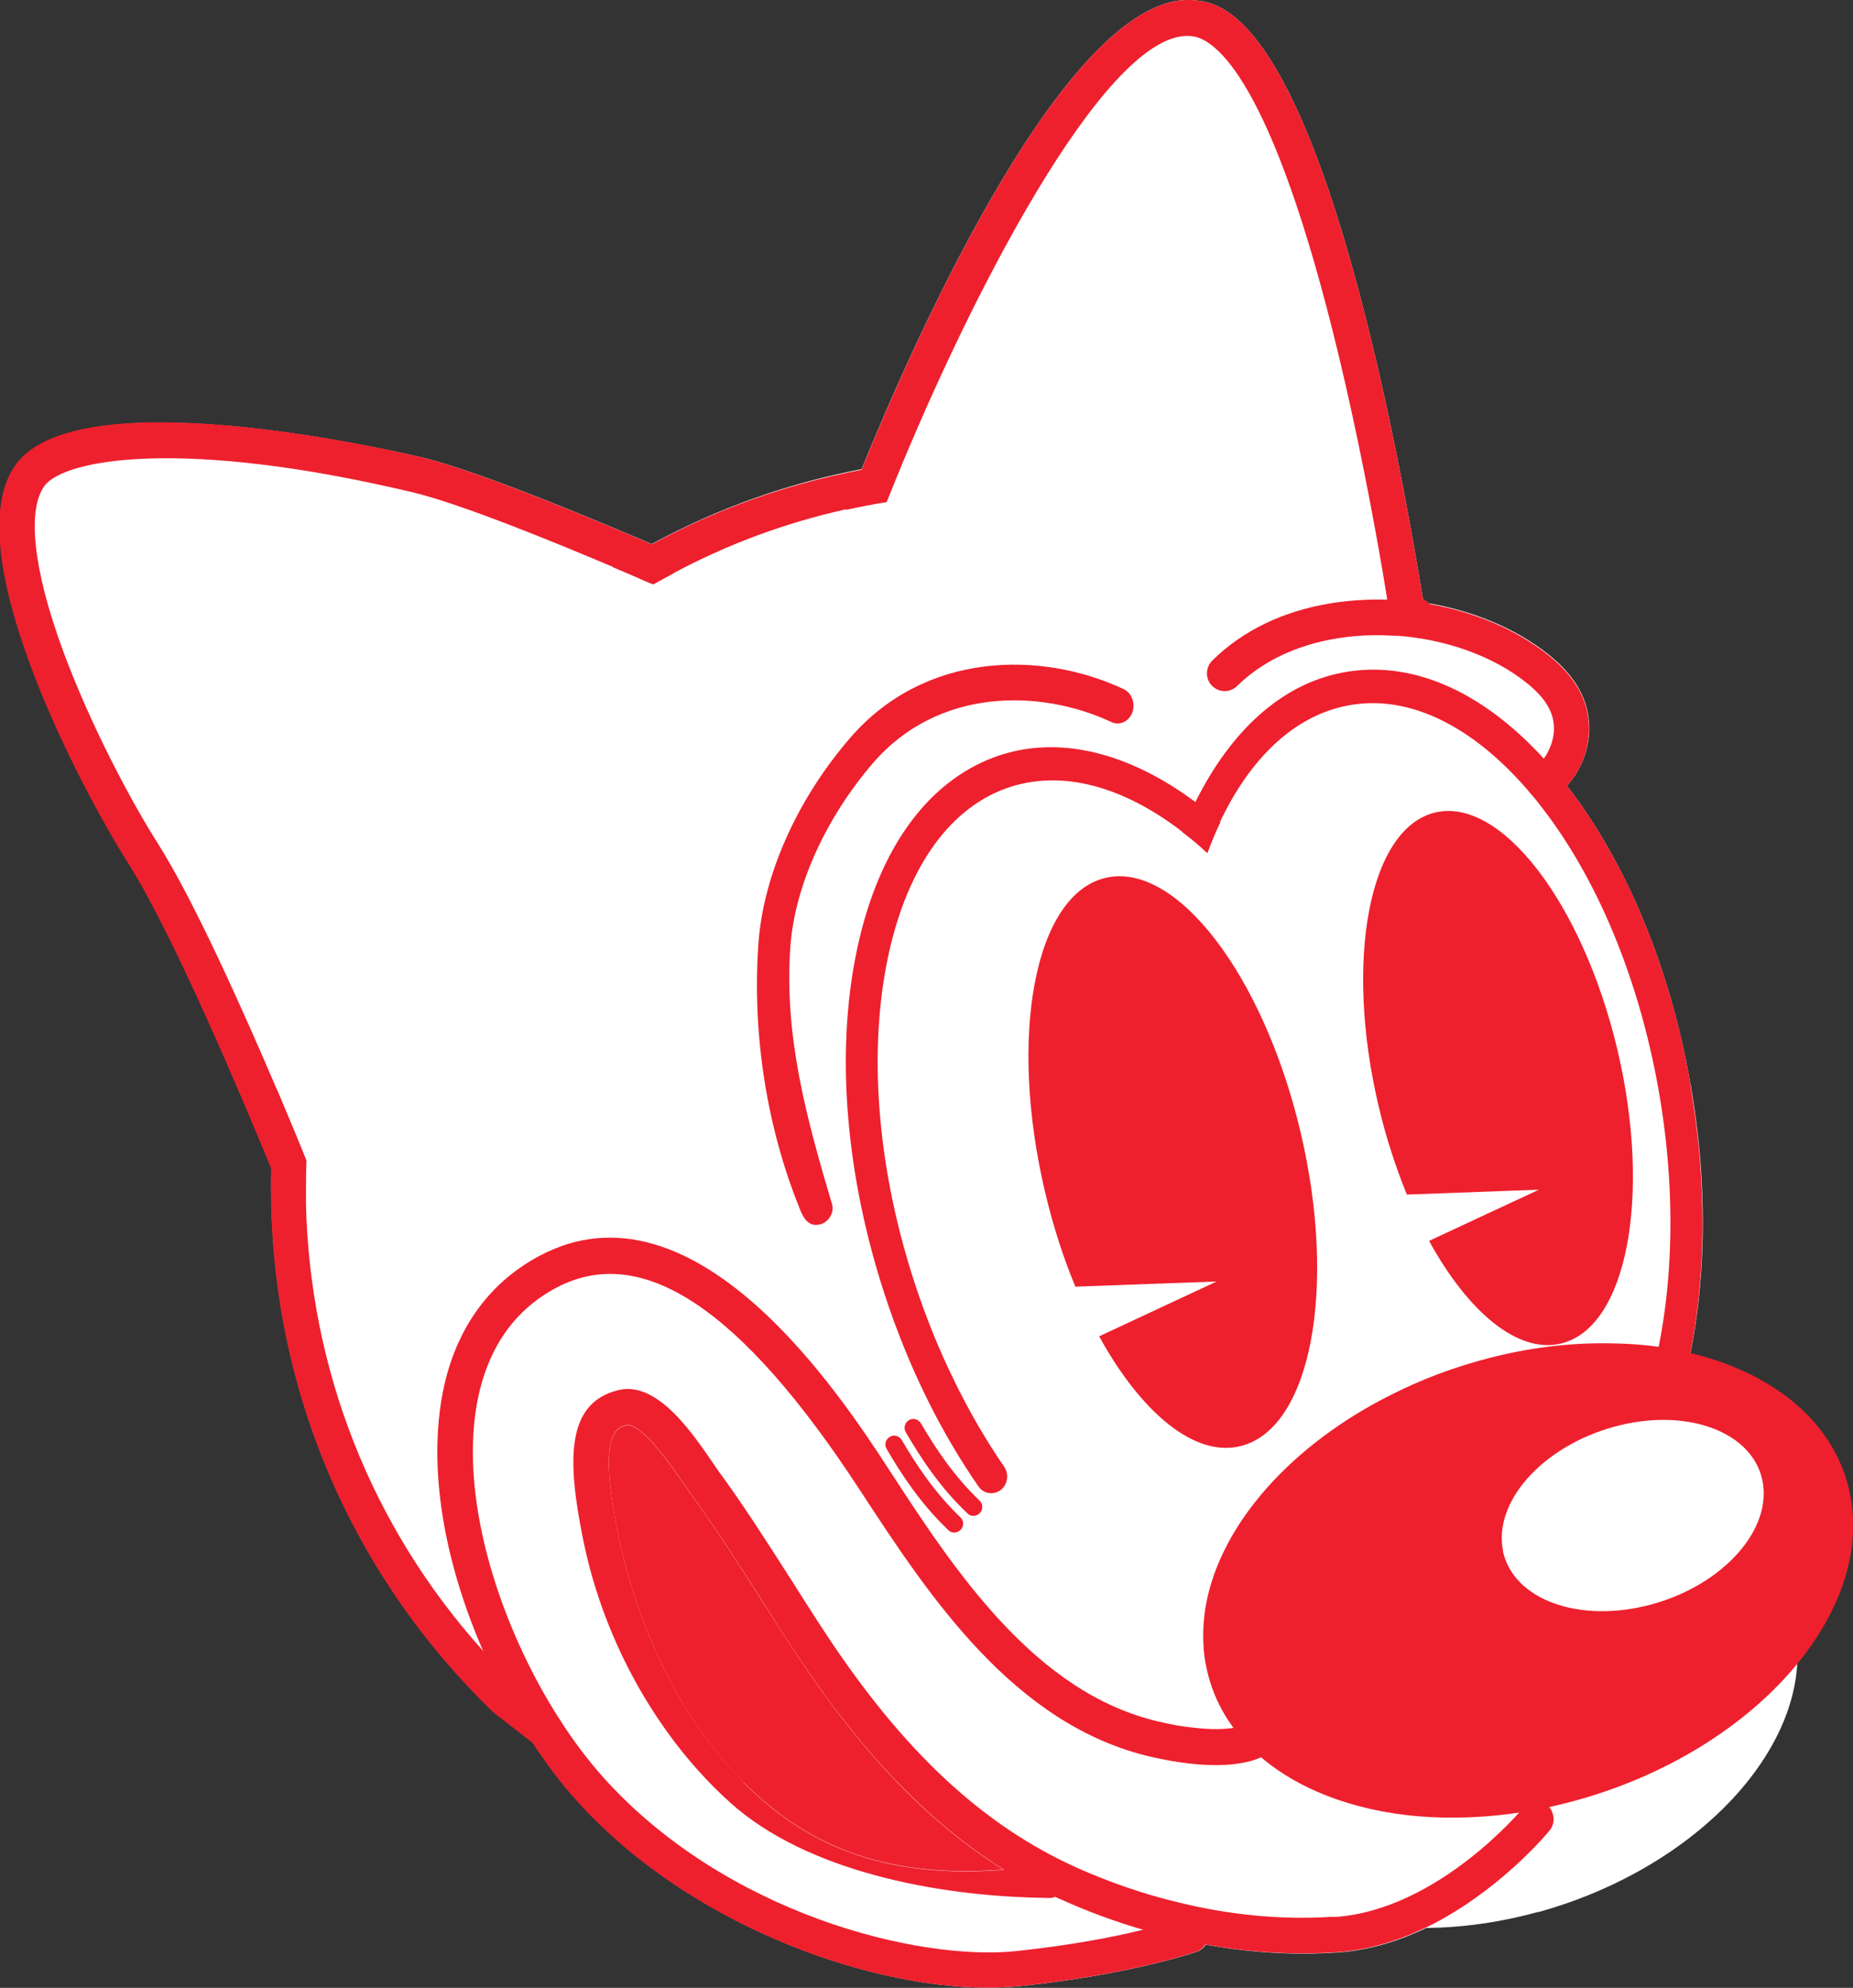
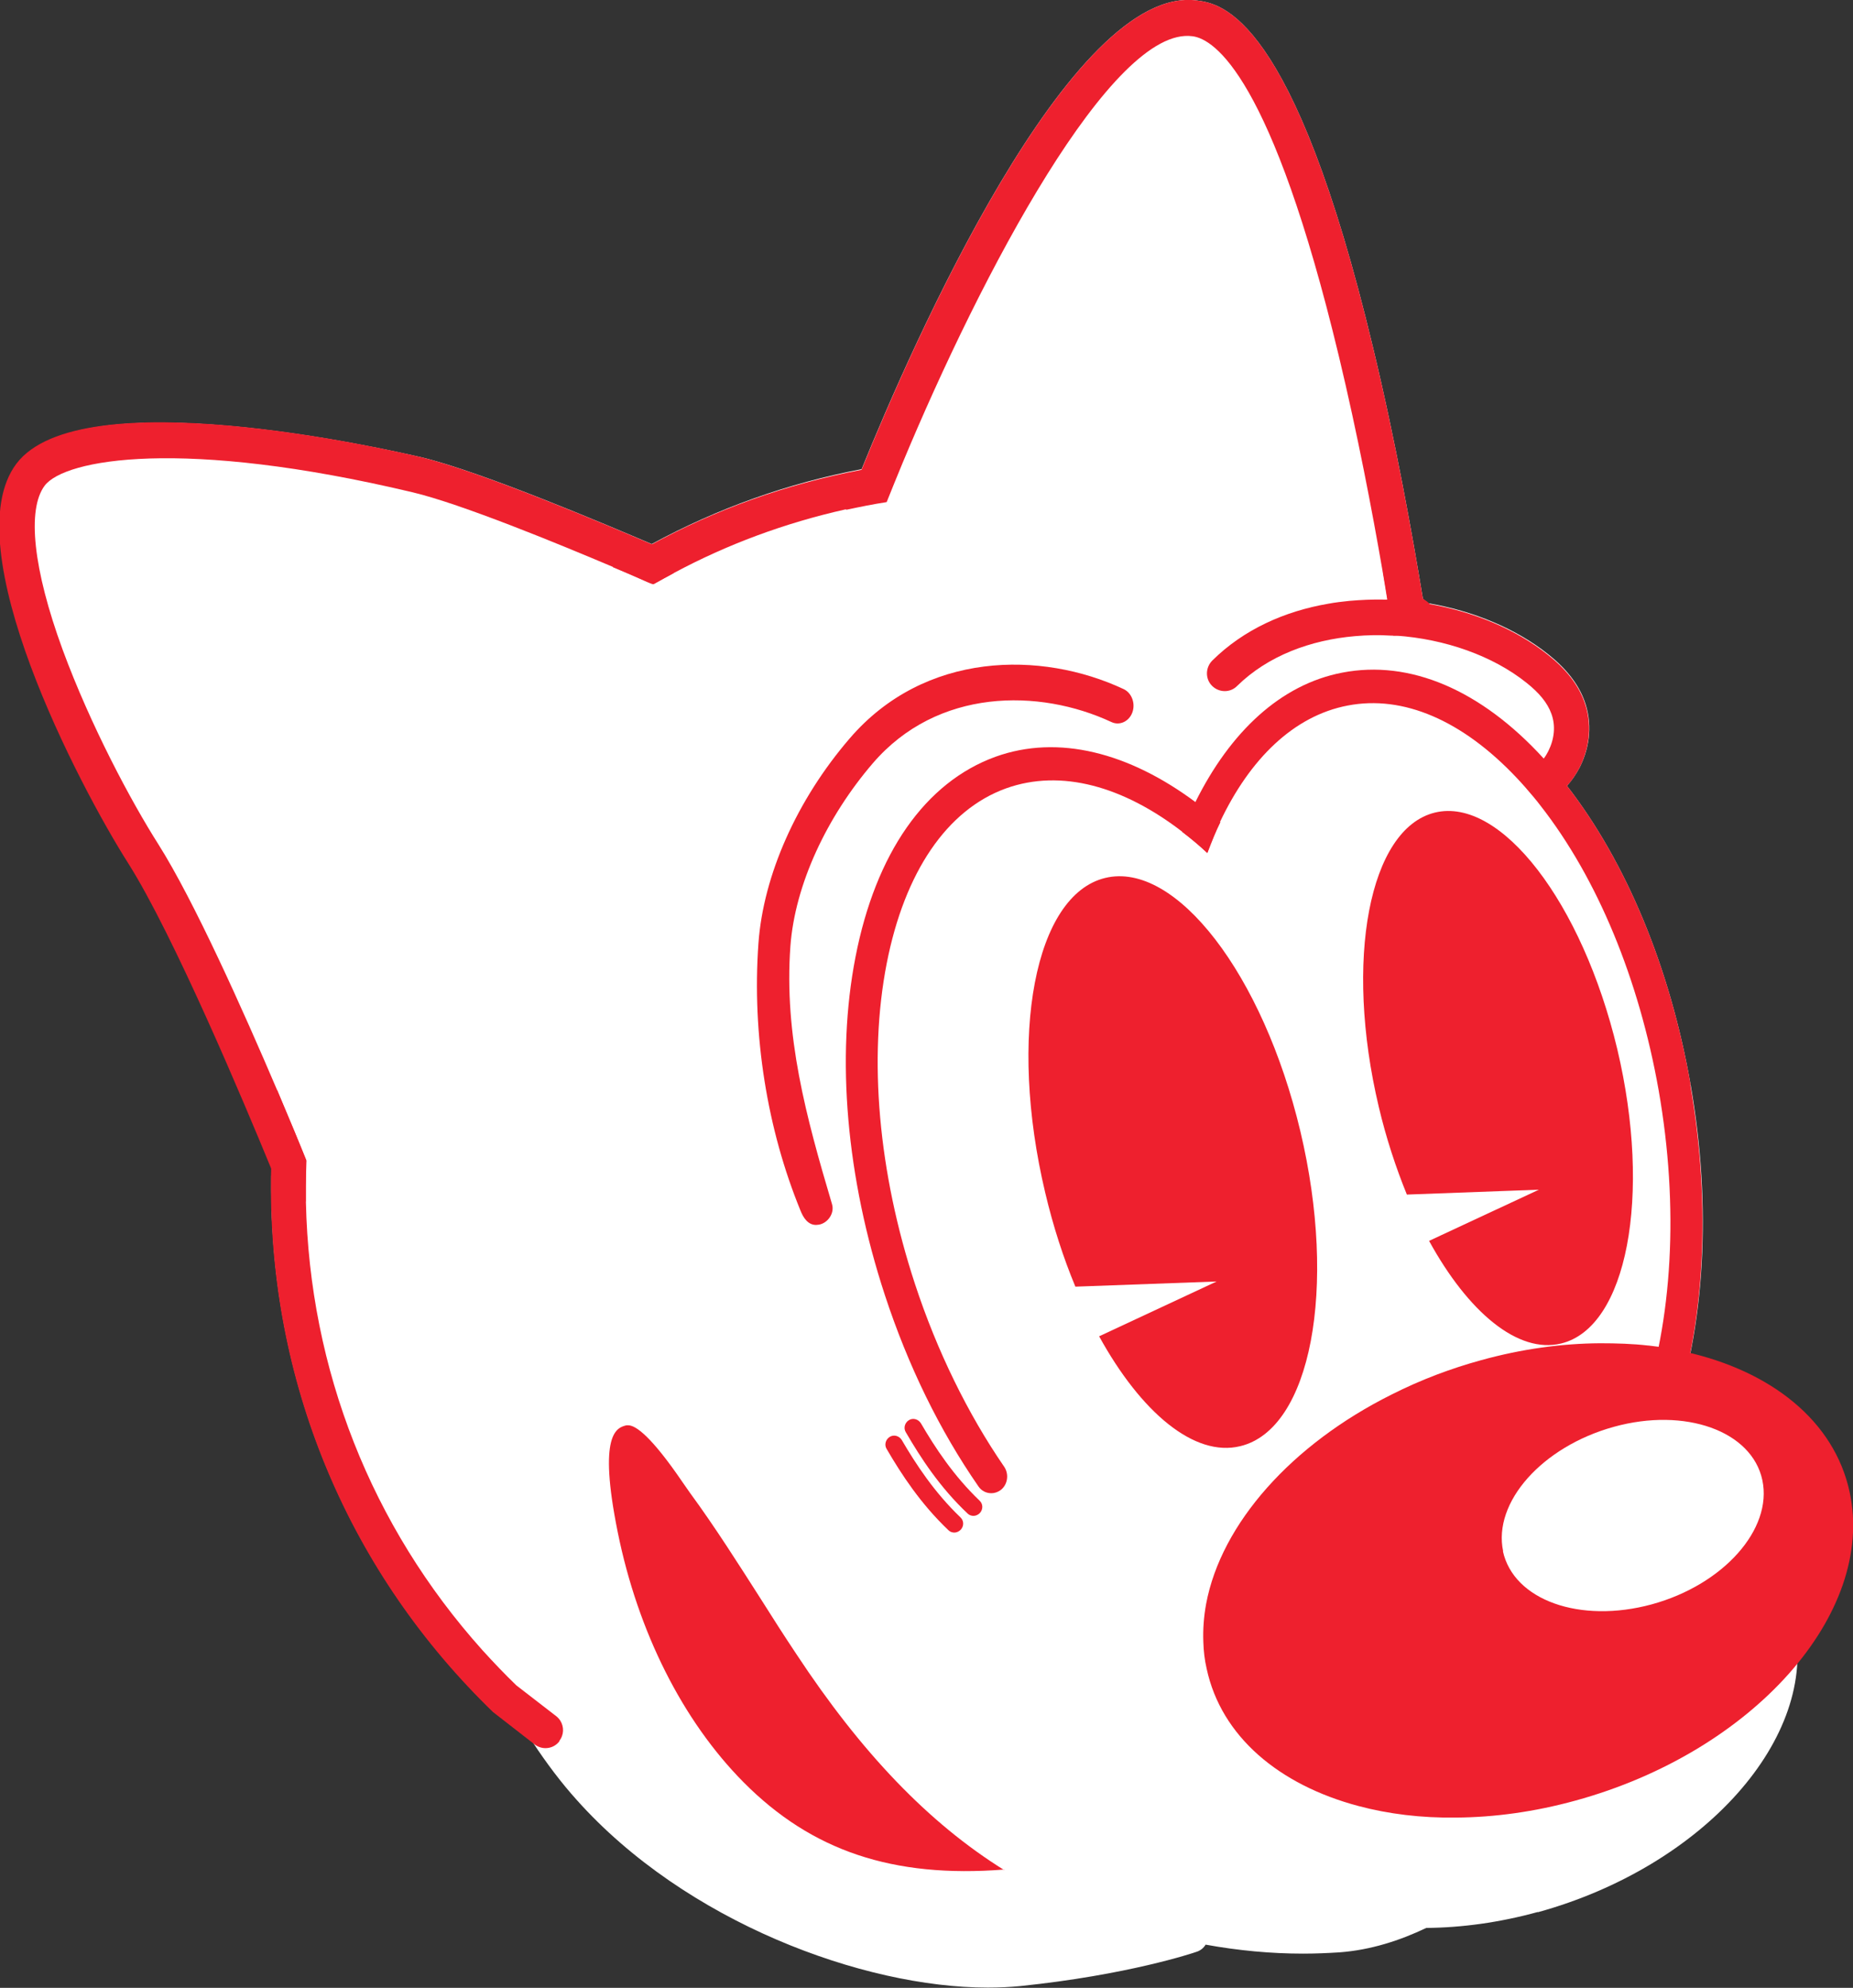
<svg xmlns="http://www.w3.org/2000/svg" width="55" height="59" viewBox="0 0 55 59" fill="none">
  <rect x="0" y="0" width="55" height="59" fill="#333333" stroke="none" />
  <g clip-path="url(#clip0_118_13011)">
    <path d="M45.646 56.748C44.509 57.061 43.387 57.213 42.334 57.221C41.553 57.595 40.681 57.878 39.756 57.946C39.4 57.969 39.036 57.984 38.672 57.984C37.725 57.984 36.755 57.893 35.785 57.717C35.724 57.817 35.633 57.893 35.512 57.931C35.428 57.962 33.473 58.618 30.282 58.947C29.978 58.977 29.652 58.992 29.319 58.992C25.62 58.992 20.352 57.045 17.115 53.419C16.668 52.923 16.228 52.343 15.811 51.709L14.644 50.8C10.415 46.708 8.072 41.211 8.05 35.31V35.203C8.05 35.012 8.05 34.829 8.057 34.638C7.276 32.737 5.184 27.767 3.835 25.629C2.38 23.339 -1.342 16.239 0.515 13.773C2.402 11.261 11.483 13.338 12.514 13.574C14.326 14.009 18.108 15.62 19.344 16.147C21.269 15.101 23.361 14.345 25.574 13.925C27.06 10.261 31.782 -0.496 35.534 0.015C36.239 0.114 38.384 0.405 40.757 10.329C41.432 13.131 41.932 15.933 42.235 17.773C42.273 17.811 42.318 17.842 42.356 17.872C42.364 17.88 42.379 17.895 42.387 17.903C43.736 18.132 45.002 18.659 45.957 19.422C46.495 19.85 46.851 20.308 47.033 20.812C47.261 21.445 47.208 22.14 46.889 22.774C46.783 22.972 46.662 23.156 46.51 23.324C48.276 25.599 49.572 28.729 50.179 32.187C50.816 35.814 50.611 39.387 49.61 42.25C49.353 42.998 49.042 43.685 48.686 44.288C51.066 44.815 52.832 46.197 53.256 48.189C53.984 51.564 50.573 55.396 45.646 56.755" fill="white" />
    <path d="M24.218 36.356C23.991 36.356 23.846 36.157 23.756 35.921C22.778 33.531 22.315 30.729 22.512 27.996C22.657 25.98 23.649 23.743 25.218 21.919C27.447 19.323 30.911 19.308 33.352 20.453C33.594 20.567 33.708 20.881 33.609 21.148C33.511 21.415 33.23 21.545 32.988 21.43C30.843 20.43 27.826 20.422 25.908 22.652C24.544 24.24 23.596 26.248 23.46 28.087C23.27 30.729 23.922 33.134 24.695 35.737C24.779 36.012 24.567 36.302 24.309 36.348C24.279 36.348 24.256 36.356 24.226 36.356" fill="#EE202E" />
    <path d="M46.889 22.774C46.783 22.973 46.662 23.163 46.51 23.324C46.48 23.362 46.442 23.4 46.404 23.431C46.215 23.629 45.987 23.797 45.752 23.919C45.684 23.828 45.608 23.736 45.532 23.645C45.373 23.446 45.206 23.263 45.04 23.087C45.055 23.079 45.07 23.072 45.093 23.064C45.358 22.965 45.6 22.789 45.775 22.568C45.79 22.545 45.805 22.53 45.82 22.515C45.873 22.446 45.919 22.369 45.957 22.293C46.139 21.927 46.177 21.537 46.048 21.186C45.934 20.866 45.691 20.568 45.305 20.262C44.312 19.468 42.895 18.965 41.431 18.865C41.401 18.865 41.371 18.865 41.341 18.865C41.325 18.865 41.295 18.865 41.28 18.865C40.931 18.842 40.575 18.85 40.219 18.881C38.9 18.995 37.634 19.461 36.717 20.362C36.512 20.568 36.179 20.56 35.974 20.354C35.769 20.148 35.777 19.812 35.982 19.606C36.914 18.682 38.134 18.14 39.423 17.919C39.627 17.88 39.832 17.858 40.044 17.835C40.393 17.804 40.742 17.789 41.09 17.796H41.098C41.098 17.796 41.136 17.796 41.159 17.796C41.523 17.804 41.886 17.842 42.243 17.896C42.288 17.896 42.334 17.911 42.379 17.919C43.728 18.148 44.994 18.674 45.949 19.438C46.487 19.865 46.844 20.323 47.026 20.827C47.253 21.461 47.2 22.156 46.882 22.789" fill="#EE202E" />
    <path d="M16.607 51.678C16.501 51.816 16.35 51.885 16.19 51.885C16.077 51.885 15.963 51.846 15.872 51.778L15.804 51.724L14.636 50.816C10.407 46.724 8.065 41.227 8.042 35.325V35.218C8.042 35.027 8.042 34.844 8.05 34.653C8.065 34.05 8.103 33.455 8.163 32.867C8.186 32.691 8.201 32.523 8.224 32.348C8.595 33.226 8.906 33.974 9.096 34.447C9.088 34.699 9.08 34.951 9.08 35.211C9.08 35.363 9.08 35.524 9.08 35.676C9.187 40.654 11.028 45.303 14.311 48.968C14.311 48.968 14.311 48.968 14.318 48.976C14.644 49.335 14.978 49.686 15.326 50.022L16.501 50.93C16.554 50.968 16.592 51.014 16.63 51.068C16.744 51.251 16.744 51.487 16.6 51.671" fill="#EE202E" />
    <path d="M26.772 13.75C26.613 14.139 26.453 14.521 26.309 14.888C25.9 14.949 25.498 15.033 25.104 15.117C23.3 15.521 21.587 16.155 19.995 17.01C19.798 17.117 19.594 17.224 19.397 17.338C19.359 17.338 19.328 17.323 19.291 17.308C19.275 17.308 18.851 17.109 18.191 16.834C18.517 16.628 18.858 16.422 19.2 16.239C19.245 16.216 19.283 16.193 19.321 16.17C21.238 15.124 23.338 14.368 25.552 13.948C25.953 13.872 26.355 13.811 26.764 13.758" fill="#EE202E" />
    <path d="M42.463 18.613C42.463 18.613 42.41 18.674 42.38 18.697C42.198 18.857 41.925 18.873 41.728 18.72C41.576 18.605 41.425 18.491 41.273 18.384C41.038 18.216 40.803 18.056 40.56 17.895C40.765 17.857 40.97 17.834 41.182 17.811C41.182 17.796 41.182 17.788 41.182 17.773C41.144 17.514 41.091 17.239 41.046 16.949C41.447 17.208 41.849 17.483 42.236 17.773C42.236 17.773 42.243 17.773 42.251 17.781C42.289 17.811 42.334 17.834 42.372 17.865C42.38 17.872 42.395 17.888 42.403 17.895C42.607 18.079 42.638 18.384 42.478 18.605" fill="#EE202E" />
    <path d="M28.894 44.991C28.834 44.991 28.765 44.968 28.72 44.922C27.894 44.143 27.325 43.265 26.886 42.509C26.81 42.387 26.855 42.227 26.977 42.151C27.098 42.074 27.257 42.12 27.333 42.242C27.757 42.968 28.303 43.8 29.076 44.54C29.182 44.639 29.182 44.8 29.084 44.907C29.031 44.96 28.963 44.991 28.894 44.991Z" fill="#EE202E" />
    <path d="M28.326 45.487C28.265 45.487 28.197 45.464 28.152 45.418C27.326 44.632 26.757 43.761 26.317 43.005C26.241 42.883 26.287 42.723 26.408 42.647C26.53 42.57 26.689 42.616 26.765 42.738C27.189 43.464 27.735 44.296 28.508 45.036C28.614 45.136 28.614 45.296 28.515 45.403C28.462 45.456 28.394 45.487 28.326 45.487Z" fill="#EE202E" />
-     <path d="M37.611 52.053C37.49 52.144 36.868 52.518 35.315 52.343C34.981 52.305 34.595 52.243 34.17 52.144C30.077 51.198 27.56 47.342 25.529 44.235C22.004 38.83 19.048 36.867 16.501 38.226C15.228 38.906 14.44 40.074 14.152 41.685C13.636 44.617 14.894 48.38 16.638 51.075C17.032 51.686 17.456 52.243 17.888 52.732C21.534 56.809 27.265 58.214 30.168 57.908C31.752 57.74 33.033 57.496 33.897 57.282C34.701 57.091 35.156 56.939 35.163 56.939C35.436 56.847 35.739 56.992 35.83 57.267C35.883 57.427 35.853 57.595 35.769 57.718C35.709 57.817 35.618 57.893 35.497 57.931C35.413 57.962 33.458 58.618 30.266 58.947C29.963 58.977 29.637 58.992 29.304 58.992C25.605 58.992 20.337 57.046 17.1 53.427C16.653 52.931 16.213 52.35 15.796 51.709C15.251 50.877 14.75 49.953 14.326 48.968C13.28 46.563 12.704 43.853 13.113 41.486C13.447 39.562 14.447 38.112 16.001 37.28C20.632 34.798 24.976 41.448 26.401 43.639C28.318 46.586 30.714 50.251 34.398 51.098C34.776 51.19 35.102 51.243 35.391 51.274C36.573 51.419 37.005 51.175 37.013 51.175C37.248 51.007 37.566 51.06 37.733 51.297C37.899 51.533 37.839 51.869 37.604 52.045" fill="#EE202E" />
-     <path d="M45.949 53.595C45.722 53.412 45.396 53.442 45.206 53.664C45.184 53.694 42.705 56.664 39.666 56.893C39.65 56.893 39.635 56.893 39.62 56.893C39.582 56.893 39.537 56.893 39.499 56.893C38.043 56.985 36.505 56.84 34.981 56.465C33.958 56.221 32.934 55.87 31.949 55.427C29.167 54.175 26.802 51.969 24.506 48.48C24.157 47.953 23.816 47.411 23.475 46.876C22.793 45.808 22.088 44.701 21.322 43.655C21.269 43.586 21.208 43.487 21.133 43.38C20.511 42.479 19.48 40.96 18.328 41.265C16.812 41.654 16.827 43.311 17.305 45.678C17.941 48.839 19.624 51.671 21.694 53.519C23.937 55.526 27.78 56.282 30.979 56.328C31.062 56.328 31.244 56.351 31.312 56.297C31.381 56.328 31.449 56.359 31.525 56.389C32.298 56.74 33.094 57.03 33.897 57.267C34.026 57.305 34.147 57.343 34.269 57.374C34.761 57.511 35.262 57.626 35.762 57.71C36.732 57.886 37.702 57.977 38.65 57.977C39.014 57.977 39.377 57.962 39.734 57.939C40.666 57.87 41.53 57.588 42.311 57.214H42.319C44.456 56.175 45.919 54.427 45.995 54.328C46.177 54.106 46.146 53.77 45.926 53.58M22.073 52.892C20.261 51.068 18.934 48.434 18.336 45.472C17.737 42.517 18.313 42.364 18.593 42.296C18.608 42.296 18.624 42.296 18.646 42.296C18.866 42.296 19.328 42.616 20.268 43.998C20.352 44.12 20.42 44.22 20.481 44.304C21.231 45.327 21.921 46.418 22.596 47.472C22.937 48.014 23.278 48.556 23.634 49.083C25.567 52.014 27.56 54.091 29.804 55.496C26.499 55.755 24.089 54.938 22.073 52.908" fill="#EE202E" />
    <path d="M29.805 55.488C26.5 55.748 24.09 54.931 22.073 52.9C20.262 51.075 18.935 48.434 18.336 45.479C17.738 42.525 18.314 42.372 18.594 42.303C18.609 42.303 18.624 42.303 18.647 42.303C18.867 42.303 19.329 42.624 20.269 44.006C20.353 44.128 20.421 44.227 20.482 44.311C21.232 45.334 21.922 46.426 22.596 47.48C22.937 48.022 23.279 48.556 23.635 49.09C25.568 52.022 27.561 54.106 29.805 55.503" fill="#EE202E" />
    <path d="M19.996 17.01L19.397 17.338C19.397 17.338 19.329 17.315 19.291 17.3C19.276 17.3 18.851 17.101 18.192 16.826C16.607 16.154 13.697 14.956 12.249 14.612C5.412 12.986 1.925 13.627 1.326 14.414C0.796 15.124 0.985 16.895 1.857 19.277C2.691 21.544 3.903 23.804 4.699 25.056C5.761 26.736 7.223 30.004 8.216 32.332C8.588 33.21 8.899 33.958 9.088 34.432C9.081 34.684 9.073 34.936 9.073 35.195C9.073 35.348 9.073 35.508 9.073 35.661C9.058 35.669 9.043 35.676 9.02 35.684C8.959 35.714 8.891 35.722 8.823 35.722C8.618 35.722 8.421 35.6 8.338 35.394C8.338 35.378 8.224 35.096 8.027 34.63C7.246 32.729 5.154 27.751 3.805 25.621C2.35 23.331 -1.365 16.231 0.485 13.765C2.372 11.253 11.453 13.322 12.484 13.566C14.296 14.002 18.085 15.613 19.313 16.139C19.533 16.238 19.67 16.292 19.7 16.307C19.958 16.422 20.087 16.72 19.98 16.979" fill="#EE202E" />
-     <path d="M42.493 20.247C42.41 20.377 42.281 20.468 42.122 20.491C42.099 20.491 42.076 20.491 42.046 20.491C41.856 20.491 41.697 20.392 41.599 20.239C41.909 20.216 42.205 20.216 42.493 20.239" fill="#EE202E" />
    <path d="M42.41 18.85C42.091 18.834 41.765 18.834 41.44 18.865C41.409 18.865 41.379 18.865 41.349 18.865C41.349 18.865 41.349 18.857 41.349 18.85C41.333 18.705 41.303 18.552 41.273 18.384C41.242 18.208 41.212 18.01 41.174 17.811C41.174 17.804 41.174 17.788 41.174 17.781C41.136 17.521 41.083 17.246 41.038 16.956C40.734 15.193 40.295 12.887 39.742 10.581C37.748 2.267 36.043 1.16 35.398 1.076C33.026 0.748 29.13 8.115 26.78 13.765C26.621 14.154 26.462 14.536 26.317 14.903C25.916 14.964 25.506 15.048 25.112 15.132C25.112 15.094 25.128 15.063 25.143 15.025C25.218 14.834 25.362 14.46 25.567 13.956C27.06 10.261 31.783 -0.496 35.535 0.015C36.24 0.114 38.385 0.405 40.757 10.329C41.432 13.131 41.932 15.933 42.235 17.773C42.235 17.811 42.243 17.85 42.251 17.88C42.296 18.178 42.342 18.453 42.379 18.697C42.387 18.75 42.395 18.796 42.402 18.85" fill="#EE202E" />
    <path d="M50.179 32.187C49.573 28.729 48.277 25.599 46.511 23.323C46.42 23.209 46.337 23.102 46.246 22.995C46.102 22.827 45.965 22.667 45.813 22.506C43.956 20.476 41.849 19.575 39.84 19.964C38.006 20.315 36.513 21.728 35.482 23.804C35.346 24.087 35.209 24.385 35.088 24.69C35.338 24.881 35.588 25.087 35.831 25.316C35.891 25.156 35.952 25.003 36.013 24.85C36.073 24.698 36.142 24.545 36.21 24.4C37.097 22.522 38.4 21.247 40 20.941C41.652 20.621 43.411 21.384 45.018 23.087C45.184 23.262 45.351 23.453 45.51 23.644C45.586 23.736 45.662 23.827 45.73 23.919C47.413 26.072 48.648 29.057 49.232 32.363C49.838 35.821 49.649 39.211 48.709 41.906C48.413 42.746 48.057 43.486 47.655 44.112C47.299 44.654 46.913 45.112 46.48 45.487C46.405 45.548 46.329 45.609 46.253 45.67C45.707 46.09 45.109 46.372 44.472 46.494C43.699 46.647 42.91 46.555 42.137 46.265C41.955 46.326 41.781 46.395 41.607 46.464C41.379 46.555 41.152 46.647 40.94 46.754C41.008 46.792 41.076 46.83 41.144 46.868C41.993 47.319 42.873 47.563 43.752 47.563C44.047 47.563 44.351 47.533 44.646 47.479C45.541 47.304 46.374 46.884 47.11 46.242C47.345 46.036 47.572 45.807 47.784 45.563C48.103 45.189 48.406 44.769 48.679 44.303C49.027 43.7 49.338 43.021 49.603 42.265C50.604 39.402 50.801 35.829 50.172 32.202" fill="#EE202E" />
    <path d="M36.225 24.4C36.081 24.69 35.96 24.996 35.838 25.316C35.596 25.087 35.346 24.881 35.096 24.69C33.345 23.339 31.495 22.812 29.858 23.4C28.107 24.034 26.849 25.881 26.318 28.599C25.772 31.409 26.068 34.791 27.159 38.112C27.811 40.097 28.728 41.967 29.805 43.532C29.956 43.754 29.911 44.067 29.699 44.227C29.615 44.288 29.517 44.319 29.426 44.319C29.274 44.319 29.13 44.25 29.039 44.113C27.887 42.448 26.955 40.54 26.265 38.44C25.12 34.951 24.81 31.386 25.393 28.401C25.992 25.324 27.463 23.217 29.547 22.461C31.412 21.789 33.511 22.339 35.482 23.805C35.732 23.988 35.975 24.186 36.217 24.4" fill="#EE202E" />
    <path d="M46.761 53.442C45.54 53.778 44.35 53.938 43.221 53.946C42.19 53.961 41.205 53.839 40.318 53.602C37.968 52.976 36.247 51.541 35.815 49.525C35.755 49.266 35.724 48.999 35.717 48.731C35.702 48.357 35.732 47.976 35.8 47.602C36.247 45.219 38.339 42.868 41.311 41.387C41.735 41.173 42.182 40.975 42.645 40.799C43.069 40.639 43.509 40.494 43.956 40.372C45.169 40.036 46.359 39.875 47.488 39.868C47.981 39.868 48.466 39.883 48.921 39.936H48.936C49.307 39.975 49.664 40.043 50.013 40.12C52.559 40.685 54.447 42.166 54.901 44.288C55.675 47.892 52.029 51.999 46.761 53.442Z" fill="#EE202E" />
    <path d="M44.616 46.044C44.305 44.586 45.775 42.937 47.898 42.349C50.02 41.761 51.998 42.471 52.309 43.929C52.62 45.388 51.15 47.037 49.027 47.617C46.897 48.197 44.926 47.495 44.608 46.037" fill="white" />
    <path d="M32.806 26.057C30.713 26.561 29.918 30.744 31.024 35.401C31.259 36.394 31.562 37.333 31.919 38.188L36.11 38.035L32.624 39.662C33.867 41.921 35.451 43.258 36.815 42.922C38.907 42.418 39.703 38.234 38.597 33.577C37.49 28.92 34.898 25.553 32.806 26.057Z" fill="#EE202E" />
    <path d="M42.592 24.117C40.636 24.591 39.893 28.5 40.924 32.851C41.144 33.783 41.432 34.653 41.758 35.455L45.677 35.31L42.417 36.829C43.577 38.944 45.055 40.188 46.336 39.875C48.292 39.402 49.035 35.493 48.004 31.141C46.965 26.79 44.547 23.644 42.592 24.117Z" fill="#EE202E" />
  </g>
  <defs>
    <clipPath id="clip0_118_13011">
      <rect width="55" height="59" fill="white" />
    </clipPath>
  </defs>
</svg>